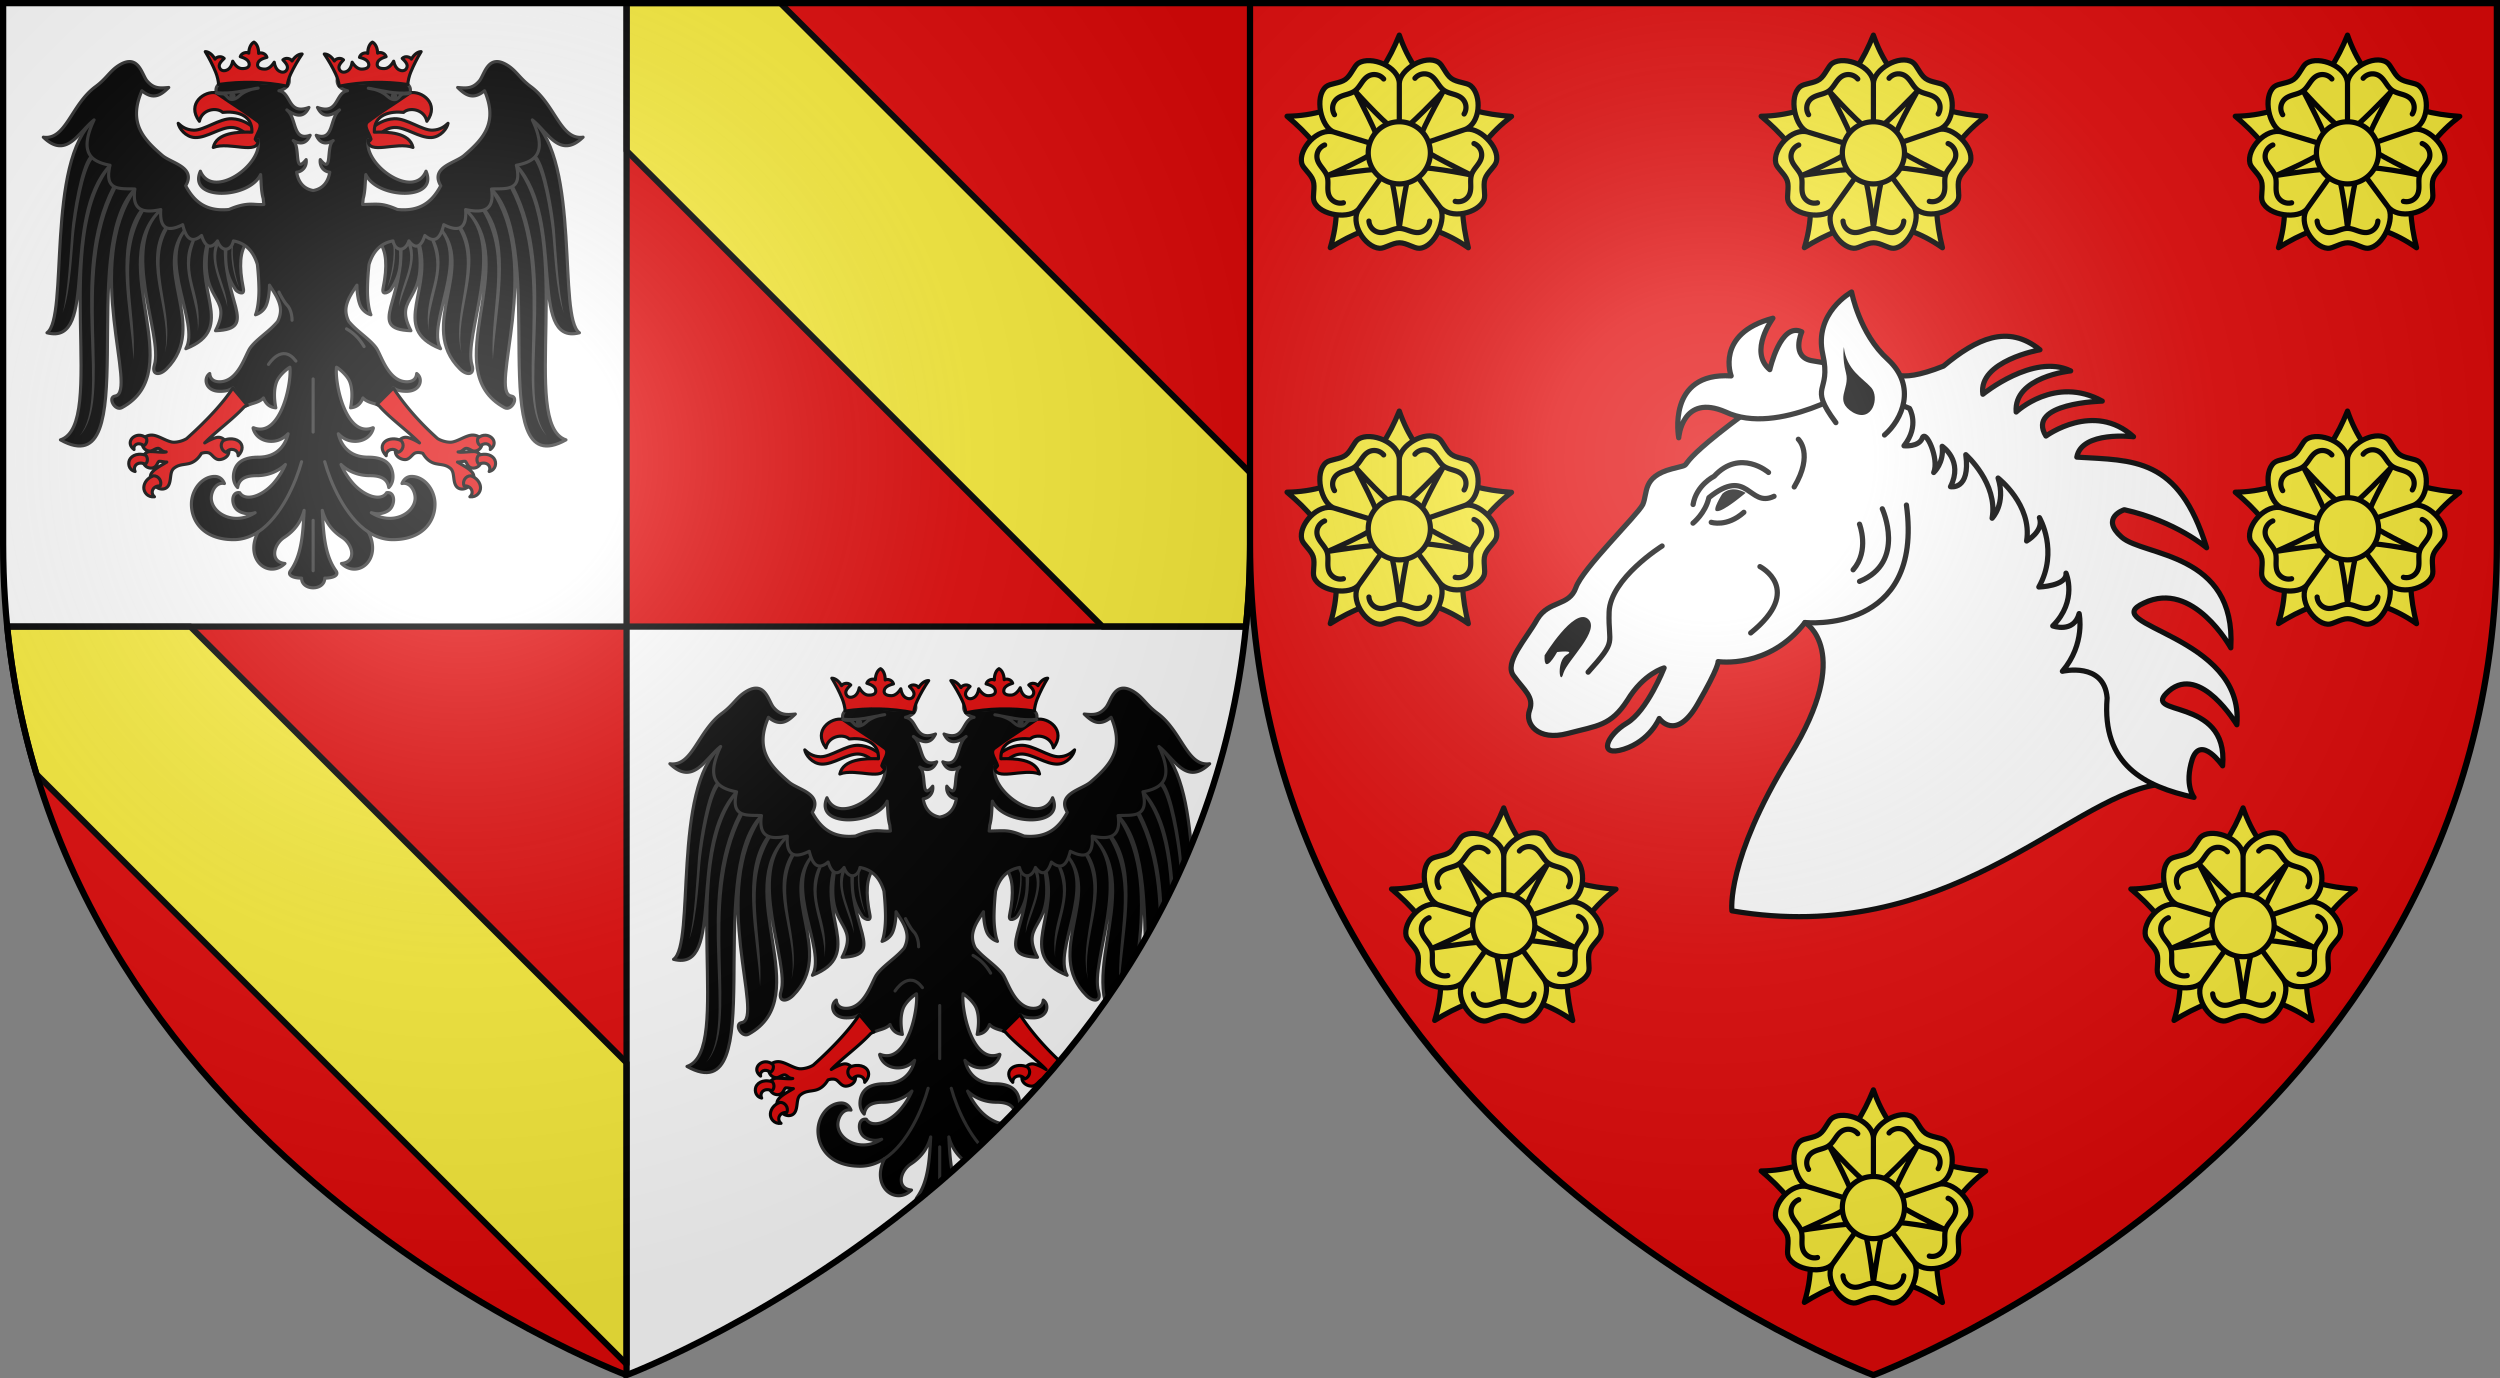
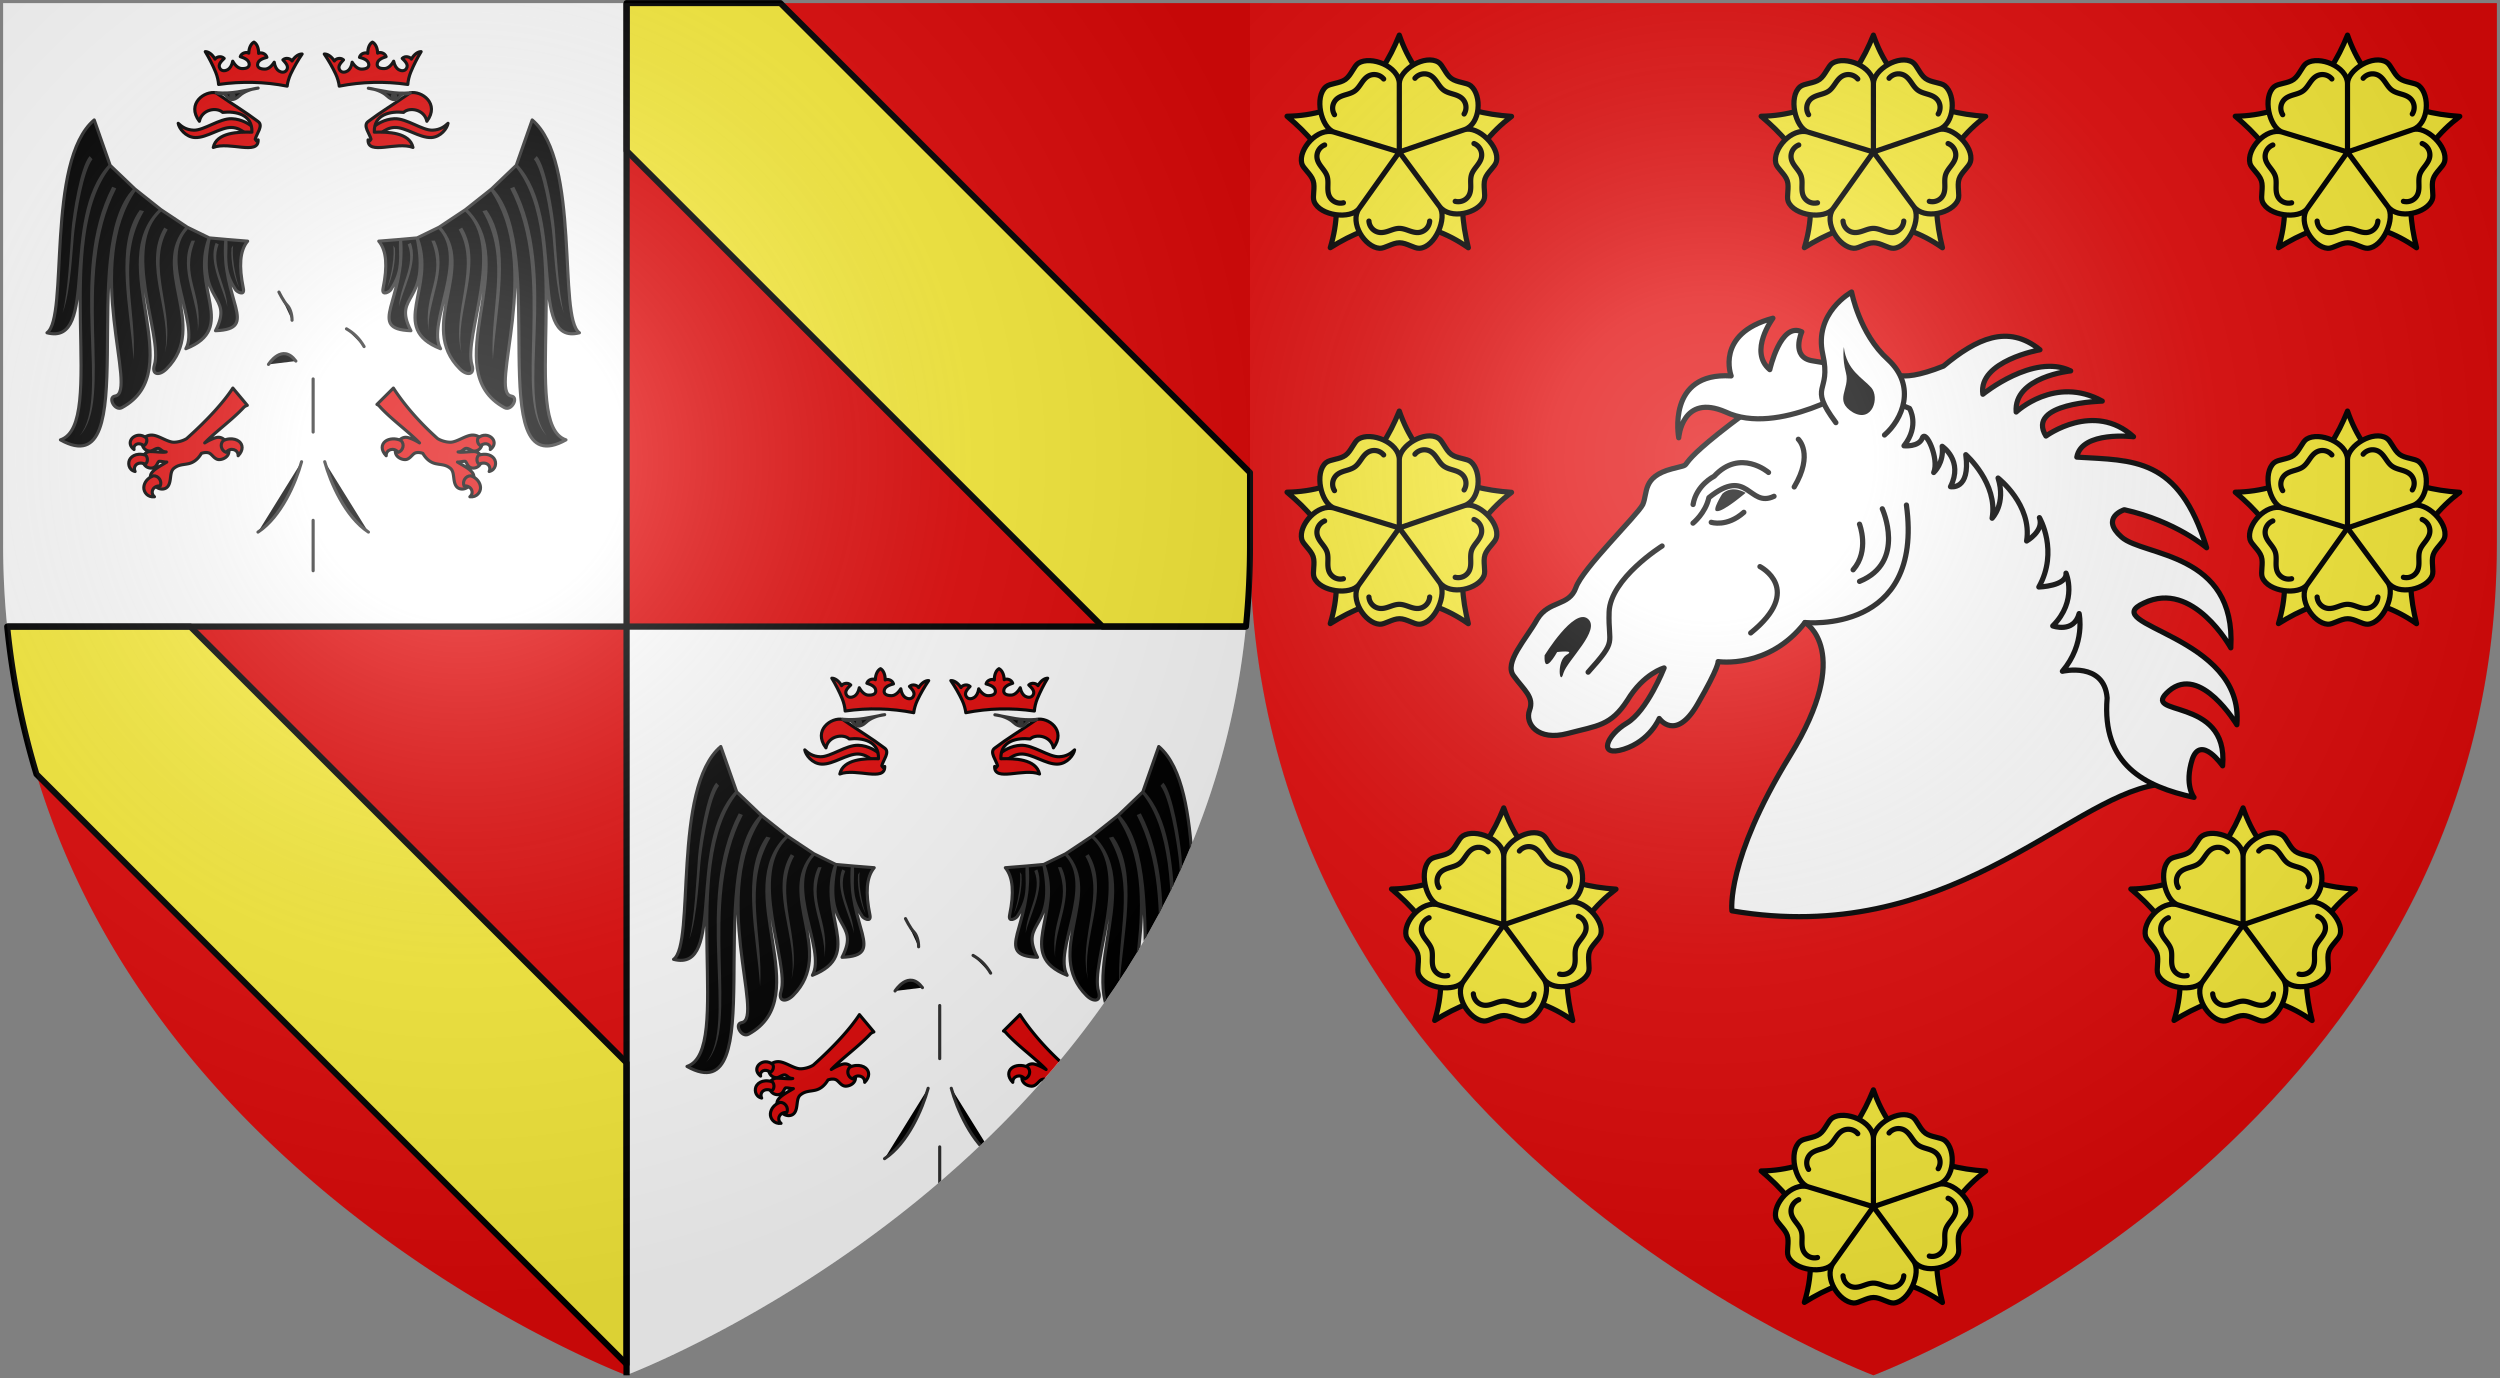
<svg xmlns="http://www.w3.org/2000/svg" xmlns:xlink="http://www.w3.org/1999/xlink" width="1197" height="660">
  <rect width="100%" height="100%" fill="#808080" stroke="none" />
  <radialGradient id="f" cx="221.445" cy="226.331" r="300" gradientTransform="matrix(1.353 0 0 1.349 -77.63 -85.747)" gradientUnits="userSpaceOnUse">
    <stop offset="0" stop-color="#fff" stop-opacity=".314" />
    <stop offset=".19" stop-color="#fff" stop-opacity=".251" />
    <stop offset=".6" stop-color="#6b6b6b" stop-opacity=".125" />
    <stop offset="1" stop-opacity=".125" />
  </radialGradient>
  <clipPath id="b">
    <path d="M0-298.5V0h-296.562a395 395 0 0 1-1.938-39.254V-298.5zM0 0v358.5-.104S270.894 256.401 296.553 0z" />
  </clipPath>
  <path fill="#e20909" fill-rule="evenodd" d="M3.438 300C29.008 556.446 300 658.5 300 658.5V300zM300 1.5V300h296.563a395 395 0 0 0 1.937-39.254V1.5z" />
  <path fill="#fff" d="M300 1.5V300H3.438A395 395 0 0 1 1.5 260.746V1.5zm0 298.5v358.5-.104S570.894 556.401 596.553 300z" />
  <g id="c" stroke="#313131" stroke-linecap="round" stroke-linejoin="round" stroke-width="3.206" transform="matrix(.468 0 0 .467 9.53 1.852)">
    <use xlink:href="#a" width="100%" height="100%" transform="matrix(-1 0 0 1 600.138 0)" />
    <g id="a" stroke="#313131" stroke-linecap="round" stroke-linejoin="round" stroke-width="1.624">
      <path d="m341.782 72.902 8.255 23.548c-25.937 27.787-5.378 94-32.736 86.88 11.287-7.654-.752-89.153 24.48-110.428m68.22 61.972 11.295.917c-4.105 4.888-4.557 13.09-2.226 24.47.883 4.315-3.333 1.738-3.928.854-7.287-10.83-4.656-18.095-5.14-26.241m-8.609-.773 8.61.773c-2.719 31.437 18.166 46.507-5.37 47.398 9.947-19.367-10.413-13.792-3.24-48.171m-11.313-5.522 11.313 5.522c-9.93 26.031 15.222 46.73-12.128 57.51 7.505-13.172-15.338-46.535.815-63.032m-13.73-9.142 13.73 9.142c-19.476 20.905 11.57 51.18-10.814 73.495-3.786 3.775-7.877 3.111-6.295-2.012 4.673-15.132-18.173-61.472 3.38-80.625m-13.414-10.652 13.415 10.652c-29.559 27.687 15.606 83.25-20.229 102.757-3.63 1.977-7.6-5.428-3.518-6.036 12.165-1.81-17.165-67.835 10.332-107.373M350.037 96.45l12.899 12.335c-30.497 30.74 5.15 154.646-38.66 130.108 24.46-8.033-5.396-104.545 25.761-142.443" transform="matrix(1.974 0 0 1.976 -598.65 -25.042)" />
      <path fill="#313131" stroke="none" d="M218.14 247.718c-1.443 10.58 1.518 29.818 6.068 42.94-4.566-8.517-8.845-26.231-7.762-40.372m-13.092-3.716c-8.753 21.578 8.16 41.327 8.818 63.944-2.573-15.424-20.358-45.527-11.878-65.487m-126.02-85.744c-9.35 11.892-16.18 54.714-18.447 72.915-2.085 16.72-3.445 61.93-12.062 84.52 5.334-19.654 7.558-65.287 8.992-84.553 1.235-16.604 8.731-64.83 18.556-76.105m27.266 33.177c-47.022 91.026-.945 216.769-37.584 253.617 32.803-39.046-13.452-165.146 33.397-255.32m32.541 24.975c-28.772 48.945-7.121 100.736-10.71 152.21-3.327-51.866-20.02-116.608 6.386-153.293m28.557 19.93c-21.894 38.852 8.013 84.693-2.779 126.14 7.499-40.396-23.413-90.91-.693-128.122m31.453 13.405c-14.924 37.707 8.403 52.52 2.917 92.452 1.531-30.662-20.746-62.419-6.423-92.487" />
    </g>
-     <path d="M111.809 59.17c-3.115.076-6.872 1.363-11.477 4.424-8.47 5.63-12.255 13.375-22.95 21.252-24.993 18.407-30.438 55.185-53.415 51.84 23.722 23.058 36.061-5.2 51.912-17.706-16.007 34.075-2.776 42.823 16.315 46.498-6.589 27.501 11.304 23.504 25.44 24.362-3.455 22.46 9.047 24.857 26.472 21.056-1.71 24.98 12.513 20.472 22.398 15.512 2.574 10.29 7.285 21.333 19.356 11.085 3.776 12.045 9.602 14.45 16.314 5.542 3.953 11.658 13.866 10.983 16.278 0 10.865 2.075 19.723 8.568 24.487 24.086.865 7.771 1.494 16.758 1.605 25.131.146 10.99-1.43 21.516-3.504 26.528 4.4-1.277 8.958-4.837 10.916-9.598 1.957-4.76 2.902-10.827 3.302-17.192.075-1.196.055-2.368.09-3.578 3.628 5.791 7.281 10.767 9.461 16.756 1.128 3.098 1.904 6.41 1.785 9.686-.128 3.533-1.094 7.096-2.676 10.297-.405.818-1.08 1.494-1.698 2.182-2.59 2.884-5.13 5.31-8.39 8.117-6.515 5.614-14.147 11.535-18.3 17.365-1.304 1.831-2.683 4.87-4.373 8.464-1.692 3.594-3.648 7.719-6.069 11.607-4.843 7.776-11.385 14.574-20.889 14.574-3.216 0-5.691-.878-7.318-2.356s-2.464-3.572-2.68-6.11c-3.567 2.489-4.568 7.061-2.947 10.996 1.622 3.936 5.931 7.244 13.301 7.244 5.972 0 8.893-.773 13.301-3.317l12.318 18.675c1.683-.547 5.987-2.256 8.123-2.879 4.057-1.183 8.316-2.722 10.89-5.673.486 1.22 1.027 2.401 1.695 3.492 2.16 3.525 5.47 6.177 10.936 6.632-2.182-11.445-1.622-20.434.936-26.966 1.962-5.008 8.29-11.46 13.479-14.66.407 3.668.214 8.863-.626 14.922-1.062 7.674-3.077 16.48-6.158 24.435s-7.178 15.07-12.23 19.46-11.063 6.056-18.12 3.23a.4.4 0 0 0-.088 0 .5.5 0 0 0-.09 0 .5.5 0 0 0-.09 0 .4.4 0 0 0-.088.085.5.5 0 0 0-.09 0v.089a.4.4 0 0 0-.088.086v.262c2.223 8.894 10.353 13.438 18.566 13.438 6.83 0 12.43-2.833 16.781-7.33.143-.148.307-.286.448-.437-.983 4.219-2.93 9.298-6.516 13.701-4.673 5.737-12.14 10.3-24.102 10.3-8.423-.001-16.55 1.718-21.334 7.678-2.033 2.534-3.616 6.514-3.928 10.82-.312 4.305.675 9.022 4.285 12.612.575-3.706 2.065-6.738 5.088-8.86 3.022-2.122 7.64-3.315 14.282-3.315 11.492 0 21.94-4.17 29.457-11.431-2.757 6.56-7.198 13.644-12.496 19.634-5.695 6.44-12.934 11.124-19.372 13.002-3.218.938-6.224 1.095-8.747.525-2.522-.571-4.544-1.881-6.069-4.276-2.35-.341-4.041.31-5.177 1.57-1.137 1.257-1.746 3.028-1.875 4.973-.257 3.891 1.271 8.47 4.374 11.085 2.632 2.219 6.404 3.507 10.176 3.926 2.968.33 5.67-.328 8.212-1.048-21.805 14.018-44.81.325-44.81-15.097 0-3.51 1.322-7.797 3.66-10.82 2.338-3.022 5.574-4.795 9.776-3.97-1.633-4.2-5.005-7.286-9.864-7.286-6.612 0-12.648 3.525-16.96 8.812-4.31 5.288-6.961 12.402-6.961 19.635 0 8.922 3.18 17.99 10.174 24.871 6.995 6.88 17.855 11.52 33.029 11.52 9.175 0 17.444-2.987 24.904-7.768-14.415 28.424 11.025 48.386 27.58 32.202-15.69-1.552-11.979-19.45-.622-26.79 11.239-7.266 17.32-16.928 20.263-27.664-1.242 23.664-2.461 45.846-14.014 61.958-3.463 4.829 3.16 7.504 11.424 7.505-.076 13.016 23.41 13.506 23.745 0 8.264 0 14.886-2.676 11.424-7.505-11.553-16.112-12.772-38.294-14.015-61.958 2.944 10.736 9.025 20.398 20.264 27.663 11.356 7.341 15.065 25.239-.624 26.79 16.555 16.185 41.997-3.777 27.581-32.2 7.461 4.78 15.73 7.766 24.905 7.766 15.174 0 26.032-4.638 33.026-11.519 6.994-6.88 10.177-15.95 10.177-24.871 0-7.233-2.652-14.347-6.962-19.635-4.311-5.287-10.347-8.812-16.96-8.812-4.859 0-8.232 3.086-9.865 7.287 4.202-.826 7.438.947 9.776 3.97 2.338 3.022 3.66 7.31 3.66 10.82 0 15.421-23.005 29.114-44.81 15.096 2.541.72 5.244 1.377 8.211 1.048 3.772-.419 7.545-1.707 10.177-3.926 3.102-2.615 4.631-7.194 4.374-11.085-.13-1.945-.739-3.716-1.875-4.974s-2.826-1.91-5.178-1.569c-1.524 2.395-3.547 3.705-6.068 4.276-2.523.57-5.529.413-8.748-.525-6.437-1.878-13.676-6.563-19.371-13.002-5.298-5.99-9.74-13.074-12.496-19.634 7.516 7.26 17.965 11.43 29.456 11.43 6.643 0 11.26 1.194 14.283 3.316s4.512 5.154 5.087 8.86c3.61-3.59 4.597-8.307 4.286-12.612-.312-4.306-1.895-8.286-3.928-10.82-4.783-5.96-12.911-7.679-21.335-7.679-11.961 0-19.429-4.562-24.1-10.299-3.587-4.403-5.534-9.482-6.517-13.7.14.15.305.288.447.436 4.353 4.497 9.95 7.33 16.781 7.33 8.214 0 16.343-4.544 18.567-13.438v-.262a.4.4 0 0 0-.088-.086v-.089a.5.5 0 0 0-.09 0 .4.4 0 0 0-.088-.086.5.5 0 0 0-.09 0 .5.5 0 0 0-.09 0 .4.4 0 0 0-.088 0c-7.057 2.827-13.068 1.16-18.12-3.229s-9.148-11.506-12.23-19.46-5.097-16.761-6.159-24.435c-.84-6.06-1.033-11.254-.626-14.922 5.19 3.2 11.518 9.652 13.48 14.66 2.557 6.532 3.118 15.521.936 26.966 5.465-.455 8.775-3.107 10.935-6.632.668-1.09 1.21-2.272 1.695-3.492 2.575 2.95 6.834 4.49 10.89 5.673 2.136.623 6.44 2.332 8.124 2.879l12.138-18.675c4.407 2.544 7.509 3.317 13.48 3.317 7.37 0 11.68-3.308 13.301-7.244s.62-8.507-2.946-10.996c-.217 2.538-1.053 4.632-2.68 6.11s-4.102 2.356-7.319 2.356c-9.503 0-16.046-6.798-20.889-14.574-2.42-3.888-4.377-8.013-6.068-11.607-1.69-3.595-3.07-6.633-4.374-8.464-4.152-5.83-11.784-11.75-18.3-17.365-3.259-2.807-5.8-5.233-8.39-8.117-.617-.688-1.292-1.364-1.697-2.182-1.583-3.2-2.548-6.764-2.677-10.297-.119-3.276.658-6.588 1.785-9.686 2.18-5.99 5.833-10.965 9.461-16.756.036 1.21.015 2.382.09 3.578.4 6.365 1.345 12.432 3.303 17.192s6.516 8.321 10.915 9.598c-2.074-5.012-3.65-15.539-3.503-26.528.11-8.373.74-17.36 1.605-25.131 4.764-15.518 13.622-22.011 24.486-24.086 2.413 10.983 12.326 11.658 16.279 0 6.711 8.907 12.537 6.503 16.313-5.542 12.071 10.248 16.782-.796 19.357-11.085 9.885 4.96 24.108 9.468 22.398-15.512 17.424 3.8 29.927 1.404 26.47-21.056 14.137-.858 32.03 3.14 25.441-24.362 19.091-3.675 32.322-12.423 16.316-46.498 15.85 12.505 28.19 40.764 51.911 17.706-22.977 3.345-28.422-33.433-53.415-51.84-10.695-7.877-14.479-15.622-22.95-21.252-21.051-13.994-24.358 9.099-29.767 15.393-6.75 7.856-12.507 7.679-22.179 6.738 7.534 7.444 15.439 13.47 27.494 3.35 13.785 32.217-.378 48.768-21.044 66.433-9.2 7.864-34.944 11.918-23.755 31.022-8.675 15.986-20.523 26.63-44.274 24.288-6.12-2.588-12.565-5.168-20.154-5.394-5.246-.155-10.08.25-15.534.25l.626-6.01c2.244-7.872 1.995-17.46 2.679-24.608 12.011 25.13 74.925 27.11 61.59-3.492-12.352 29.79-64.141-6.198-59.092-32.113l3.66 2.094c.137-8.346-3.461-16.176 5.535-25.743 10.067-5.754 22.118-10.303 32.135-16.145.101-6.138 4.733-12.51-1.251-17.365-28.594-13.664-57.718 12.935-68.286-12.48-4.714 5.744-6.916 15.872 6.963 19.286-12.981 1.99-8.691 25.202-30.706 17.104 4.643 9.864 11.774 10.222 22.584 2.532-10.603 8.527-5.346 32.496-23.833 26.005 4.035 9.308 10.744 9.3 17.316 5.41-7.62 5.914-.248 35.965-13.21 19.548-.982 6.293 3.127 12.26 9.726 12.915-1.51 9.11-6.423 16.956-16.959 18.761-10.535-1.805-15.449-9.65-16.959-18.76 6.6-.657 10.71-6.623 9.73-12.916-12.963 16.417-5.593-13.634-13.214-19.549 6.572 3.891 13.283 3.899 17.319-5.409-18.487 6.49-13.23-17.478-23.833-26.005 10.81 7.69 17.94 7.332 22.584-2.532-22.015 8.098-17.725-15.113-30.706-17.104 13.878-3.414 11.674-13.542 6.96-19.286-10.568 25.415-39.691-1.184-68.285 12.48-5.984 4.855-1.353 11.227-1.252 17.365 10.017 5.842 22.069 10.39 32.135 16.145 8.997 9.567 5.398 17.397 5.535 25.743l3.66-2.094c5.05 25.915-46.74 61.903-59.092 32.113-13.335 30.602 49.58 28.623 61.59 3.492.684 7.149.435 16.736 2.68 24.609l.625 6.008c-5.095.514-10.826-.562-15.534-.249-7.575.505-14.033 2.806-20.153 5.394-23.752 2.341-35.6-8.302-44.275-24.288 11.19-19.104-14.555-23.158-23.755-31.022-20.666-17.665-34.828-34.216-21.043-66.434 12.055 10.12 19.96 4.095 27.493-3.349-9.672.94-15.428 1.118-22.179-6.738-4.225-4.917-7.167-20.088-18.29-19.817" />
    <path fill="#e20909" stroke="#000" d="M382.1 393.917c9.435 14.54 23.935 32.686 45.22 51.773 3.716 2.346 9.146 3.796 13.21 3.752 3.25-.035 7.192-1.842 11.158-3.665 3.966-1.824 7.955-3.665 11.515-3.665 2.383 0 4.676.668 6.427 1.832l3.124 7.592c-.734 4.285-4.016 6.982-7.944 6.982-1.46 0-2.777-.789-4.106-1.484-1.33-.695-2.665-1.309-4.107-1.309-.882 0-1.779.564-2.767 1.31-.988.744-1.981 1.66-3.302 2.006-.667.175-1.437.29-2.232.35.293.06.61.129.893.174 3.227.514 9.656-.524 15.442-.524 2.584 0 4.7 1.286 6.07 3.055l.714 8.9c-.318.675-.673 1.33-1.16 1.92a8.34 8.34 0 0 1-6.516 3.055c-1.65 0-2.887-.516-3.839-1.222s-1.621-1.635-2.142-2.53c-.52-.896-.928-1.749-1.34-2.357-.41-.608-.747-.872-1.249-.872-1.628 0-2.944.279-4.374.523-.97.166-1.96.27-3.124.262 1.084.634 2.14 1.295 3.214 1.92 3.148 1.832 6.187 3.639 8.569 5.498 2.382 1.858 4.15 3.815 4.73 5.934.21.761.227 1.504.18 2.269l-5.624 9.599c-1.442 1.37-3.681 2.352-5.98 2.443s-4.669-.69-6.25-2.792c-1.96-2.609-2.32-6.358-2.766-9.861s-1.037-6.71-3.303-8.552c-2.424-1.972-4.653-2.855-7.052-3.404s-4.972-.747-7.944-1.396c-5.088-1.11-9.615-4.438-13.211-10.56-2.476-.912-6.14-1.436-8.57 0-1.267.75-2.537 2.272-4.016 3.666s-3.27 2.705-5.535 2.705c-2.249 0-4.74-.824-6.695-2.269-1.954-1.444-3.302-3.56-3.302-6.196 0-.409.062-.812.089-1.221l4.285-10.385c1.693-1.683 3.852-2.792 6.337-2.792 2.175 0 5.298 1.213 8.48 2.705 2.057.964 3.75 2.007 5.535 3.054-10.85-11.264-28.315-23.824-39.99-36.477-.59-.638-1.887-2.429-3.57-2.975zm-164.244 0c-9.434 14.54-25.952 32.686-47.236 51.773-3.717 2.346-9.146 3.796-13.21 3.752-3.251-.035-7.192-1.842-11.158-3.665-3.967-1.824-7.955-3.665-11.515-3.665-2.383 0-4.677.668-6.427 1.832l-3.125 7.592c.734 4.285 4.017 6.982 7.945 6.982 1.46 0 2.777-.789 4.106-1.484s2.665-1.309 4.106-1.309c.882 0 1.779.564 2.767 1.31.988.744 1.982 1.66 3.303 2.006.667.175 1.436.29 2.232.35-.293.06-.61.129-.893.174-3.227.514-9.656-.524-15.443-.524-2.584 0-4.7 1.286-6.07 3.055l-.714 8.9c.319.675.674 1.33 1.16 1.92a8.34 8.34 0 0 0 6.517 3.055c1.649 0 2.886-.516 3.838-1.222s1.622-1.635 2.143-2.53c.52-.896.928-1.749 1.339-2.357s.747-.872 1.25-.872c1.627 0 2.944.279 4.373.523.97.166 1.961.27 3.124.262-1.083.634-2.14 1.295-3.213 1.92-3.148 1.832-6.187 3.639-8.57 5.498-2.381 1.858-4.15 3.815-4.73 5.934-.21.761-.226 1.504-.179 2.269l5.624 9.599c1.441 1.37 3.68 2.352 5.98 2.443s4.668-.69 6.249-2.792c1.96-2.609 2.321-6.358 2.767-9.861s1.037-6.71 3.303-8.552c2.423-1.972 4.653-2.855 7.051-3.404s4.973-.747 7.945-1.396c5.087-1.11 9.614-4.438 13.21-10.56 2.476-.912 6.14-1.436 8.57 0 1.268.75 2.538 2.272 4.017 3.666s3.27 2.705 5.534 2.705c2.25 0 4.74-.824 6.695-2.269 1.955-1.444 3.303-3.56 3.303-6.196 0-.409-.062-.812-.09-1.221l-4.284-10.385c-1.694-1.683-3.853-2.792-6.338-2.792-2.174 0-5.298 1.213-8.48 2.705-2.057.964-3.75 2.007-5.534 3.054 10.85-11.264 28.315-23.824 39.99-36.477.589-.638 1.887-1.488 3.57-2.035z" />
    <path fill="#e20909" stroke="#000" d="M121.683 442.264c-7.33.292-12.937 8.454-4.91 14.661-1.15-4.824 4.28-8.231 10.087-4.014 2.372-.974 4.009-5.43 2.321-7.941-2.38-2.016-5.055-2.803-7.498-2.706m354.643 0c-2.443-.097-5.117.69-7.498 2.706-1.687 2.511-.05 6.967 2.32 7.94 5.809-4.216 11.239-.809 10.088 4.015 8.027-6.207 2.42-14.369-4.91-14.66m-261.81 3.753c-2.212.157-4.43.726-6.426 1.745-3.827 3.549-2.242 10.24 2.856 12.043 4.506-5.66 12.63-2.873 12.319 3.49 5.776-5.968 4.716-11.614.982-14.66-2.458-2.004-6.043-2.88-9.73-2.618m166.745 0c-2.9.163-5.622 1.015-7.588 2.618-3.735 3.046-4.704 8.692 1.071 14.66-.31-6.363 7.813-9.15 12.319-3.49 5.098-1.804 6.683-8.494 2.856-12.043-2.66-1.359-5.759-1.908-8.658-1.745m-258.15 15.708c-.578-.013-1.149.045-1.696.087-3.645.28-6.582 1.845-8.48 4.363-2.885 3.828-2.154 11.606 4.91 13.265-2.567-5.41 2.546-11.08 10.444-7.505 2.548-1.718 2.974-6.695.357-9.25-1.942-.59-3.8-.923-5.535-.96m351.162.087c-1.56.092-3.184.348-4.91.873-2.617 2.555-2.19 7.532.358 9.25 7.898-3.576 12.921 2.095 10.354 7.505 7.064-1.659 7.884-9.437 4.999-13.265-2.278-3.022-6.121-4.638-10.801-4.363M136.59 483.89c-5.678 1.908-9.496 6.699-9.819 11.694-.307 4.745 3.736 10.64 10.89 9.774-4.939-4.156-1.41-11.778 5.892-11.083 2.167-4.859-1.696-10.66-6.963-10.385m324.83 0c-5.268-.275-9.13 5.526-6.963 10.385 7.302-.695 10.83 6.927 5.89 11.083 7.155.867 11.198-5.029 10.891-9.774-.323-4.995-4.14-9.786-9.819-11.694M437.998 122.453c-3.674 3.426-8.043 6.725-15.784 7.051-10.446.44-26.653-12.275-39.081-11.752-10.32.435-18.206 5.573-23.35 10.043l2.193 12.502c3.096-3.869 10.669-13.145 21.153-13.587 11.518-.485 25.588 10.84 37.664 10.332 9.69-.408 16.5-9.613 17.205-14.59m-276.04 0c3.674 3.427 8.043 6.726 15.784 7.052 10.446.44 26.653-12.275 39.081-11.752 10.32.435 18.206 5.573 23.35 10.043l-2.193 12.502c-3.096-3.869-10.669-13.146-21.153-13.587-11.518-.485-25.588 10.84-37.664 10.332-9.69-.408-16.5-9.614-17.205-14.59" />
    <path d="M399.3 91.204c11.522-2.41 30.677 11.07 17.032 29.17-2.46-12.303-17.74-14.796-23.801-9.11-13.19-1.467-30.69 1.88-29.93 20.303 13.843-.44 36.158.226 39.533 15.637-16.675-6.39-46.525 8.475-45.92-7.754 1.298 2.948 2.314.077 2.981-.734-1.407-5.769-8.498-13.842-3.03-17.971 14.876-11.234 22.975-15.492 43.135-29.541m-198.644 0c-11.522-2.408-30.677 11.07-17.032 29.17 2.46-12.302 17.74-14.795 23.802-9.11 13.19-1.466 30.689 1.881 29.93 20.304-13.844-.44-36.158.226-39.534 15.637 16.675-6.391 46.525 8.475 45.92-7.754-1.298 2.948-2.313.077-2.981-.734 1.407-5.77 8.499-13.842 3.03-17.972-14.876-11.233-22.975-15.491-43.135-29.54" style="fill:#e20909;fill-rule:evenodd;stroke:#000;stroke-width:3.206;stroke-linecap:round;stroke-linejoin:round" />
    <path fill-rule="evenodd" d="M399.3 91.204c-16.615 1.471-27.038-2.023-42.842-4.713 6.91.684 14.763 3.714 19.011 7.822 2.59 2.505 6.849 4.955 9.883 3.434 2.253-1.13 3.855-4.144 5.863-5.051 2.007-.908 4.421.29 8.085-1.492m-198.432-.125c16.615 1.471 27.038-2.023 42.842-4.713-6.909.684-14.762 3.714-19.01 7.822-2.591 2.505-6.85 4.955-9.884 3.434-2.252-1.13-3.854-4.144-5.862-5.051-2.008-.908-4.422.29-8.086-1.492" />
    <path fill="#313131" d="M381.081 94.593a1.66 1.793 0 0 0 1.66 1.793 1.66 1.793 0 0 0 1.66-1.793 1.66 1.793 0 0 0-1.66-1.793 1.66 1.793 0 0 0-1.66 1.793m-161.994-.125a1.66 1.793 0 0 1-1.66 1.793 1.66 1.793 0 0 1-1.66-1.793 1.66 1.793 0 0 1 1.66-1.793 1.66 1.793 0 0 1 1.66 1.793" />
    <path d="M356.571 541.571c-23.716-15.615-38.922-50.787-44.73-72.161m-46.835-173.948s4.788 9.903 8.714 13.83c2.262 2.261 4.748 8.155 4.706 15.073m-24.11 45.294s13.955-22.425 28.025-3.437m51.782-33.049c7.074 4.155 12.702 9.178 18.002 18.204M300 384.552v54.454m0 142.178V529.51m-56.435 12.061c23.716-15.615 38.796-50.787 44.604-72.161" />
    <path d="M203.275 82.62c23.482-3.372 46.865-2.846 70.146 1.732.38-3.639 1.774-8.529 3.652-12.509 3.275-6.945 7.446-14.224 11.668-20.422-3.095-.205-7.232 2.198-10.353 7.164-1.14-2.282-6.058-4.1-9.322-1.177 2.617 2.96 6.514 6.612 3.733 10.599-1.992 2.855-5.571 2.266-7.947.746-2.132-1.364-4.059-4.438-4.653-8.938-3.08 4.888-6.51 7.09-9.553 7.09-5.082.002-7.553-1.738-7.484-4.495.12-4.841 5.72-6.521 9.544-7.604-1.136-4.204-6.266-5.315-8.477-4.009.107-5.844-2.048-10.08-4.76-11.568-2.785 1.352-5.152 5.476-5.34 11.319-2.144-1.414-7.323-.558-8.67 3.585 3.764 1.27 9.272 3.225 9.147 8.065-.07 2.758-2.626 4.374-7.701 4.121-3.04-.15-6.355-2.52-9.183-7.553-.821 4.465-2.9 7.44-5.1 8.697-2.45 1.401-6.054 1.813-7.899-1.137-2.575-4.12 1.5-7.575 4.264-10.402-3.111-3.079-8.115-1.507-9.37.716-2.865-5.114-6.875-7.718-9.977-7.666 3.903 6.398 7.7 13.875 10.62 20.972 1.675 4.068 2.82 9.02 3.015 12.674m193.582 0c-23.482-3.372-46.865-2.846-70.145 1.732-.38-3.639-1.775-8.529-3.652-12.509-3.276-6.945-7.447-14.224-11.669-20.422 3.096-.205 7.232 2.198 10.353 7.164 1.14-2.282 6.059-4.1 9.322-1.177-2.617 2.96-6.513 6.612-3.732 10.599 1.991 2.855 5.57 2.266 7.947.746 2.132-1.364 4.058-4.438 4.653-8.938 3.079 4.888 6.51 7.09 9.553 7.09 5.082.002 7.552-1.738 7.484-4.495-.12-4.841-5.72-6.521-9.544-7.604 1.136-4.204 6.265-5.315 8.477-4.009-.107-5.844 2.047-10.08 4.76-11.568 2.785 1.352 5.151 5.476 5.34 11.319 2.143-1.414 7.322-.558 8.67 3.585-3.765 1.27-9.273 3.225-9.148 8.065.07 2.758 2.627 4.374 7.702 4.121 3.039-.15 6.355-2.52 9.182-7.553.822 4.465 2.901 7.44 5.1 8.697 2.45 1.401 6.054 1.813 7.899-1.137 2.576-4.12-1.5-7.575-4.264-10.402 3.111-3.079 8.116-1.507 9.37.716 2.866-5.114 6.876-7.718 9.977-7.666-3.903 6.398-7.7 13.875-10.62 20.972-1.674 4.068-2.819 9.02-3.015 12.674" style="fill:#e20909;fill-rule:evenodd;stroke:#000;stroke-width:3.206;stroke-linecap:round;stroke-linejoin:round" />
  </g>
  <use xlink:href="#c" width="100%" height="100%" stroke="#000" stroke-width="3" clip-path="url(#b)" transform="translate(300 300)" />
  <path fill="#e20909" d="M598.5 1.5h597v258.543C1195.5 546.291 897 658.5 897 658.5S598.5 546.291 598.5 260.043z" />
  <path fill="#fcef3c" stroke="#000" stroke-linecap="round" stroke-linejoin="round" stroke-width="2.9" d="M300 1.5v70.666L527.9 300h68.663a395 395 0 0 0 1.937-39.254v-34.459L373.646 1.5zM3.438 300c2.494 25.015 7.332 48.554 14.017 70.68L300 653.168V508.873L91.086 300z" />
  <path fill="none" stroke="#000" stroke-width="3" d="M300 1.5v657M3.438 300h593.125" />
  <g id="e" stroke="#000" stroke-linecap="round" stroke-linejoin="round" stroke-width="4.63">
    <path fill="#fcef3c" d="M116.433 517.777c19.73-12.281 39.46-20.795 61.216-20.78 21.757.014 42.575 7.787 61.216 20.86-5.578-22.568-7.613-43.821-.876-64.517 6.737-20.697 20.997-38.25 39.185-51.948-23.178-1.666-44.64-6.286-62.233-19.092s-29.891-31.427-37.292-52.965c-8.746 21.538-19.681 39.935-37.292 52.717-17.61 12.781-39.47 18.827-62.233 19.212 17.773 14.978 32.476 30.969 39.185 51.674s5.791 43.063-.876 64.84" transform="matrix(.54 0 0 .54 574.058 -161.019)" />
    <path fill="#fcef3c" d="M213.339 481.23c9.241 12.203 34.548 6.126 39.42-5.972 1.698-4.284-1.115-12.394.825-18.368 1.94-5.975 8.926-10.781 10.125-15.346 3.423-13.442-16.497-32.09-28.313-28.382l-57.747 19.804zm22.057-68.068c14.458-5.022 15.62-30.54 5.624-38.915-3.548-2.939-12.127-2.768-17.207-6.46s-7.491-11.824-11.46-14.375c-11.721-7.411-34.578 6.482-34.704 18.87v60.684zm-57.747-40.88c-.306-15.308-25.233-25.002-36.283-18.08-3.891 2.468-6.38 10.683-11.46 14.376s-13.555 3.473-17.207 6.46c-10.667 8.863-4.535 36.361 7.203 40.31l57.747 17.618zm-57.747 43.065c-14.647-4.44-31.916 15.088-28.75 27.741 1.144 4.465 8.184 9.371 10.125 15.345 1.94 5.975-.887 13.97.825 18.368 5.129 12.888 32.477 16.254 39.857 6.306l35.69-50.14zm22.057 67.76c-8.746 12.564 5.17 34.327 18.177 35.224 4.597.292 11.437-4.89 17.717-4.89s13.007 5.16 17.716 4.89c13.837-.897 24.946-27.006 17.77-37.102l-35.69-48.263z" transform="matrix(.54 0 0 .54 574.058 -161.019)" />
    <path fill="none" d="M227.223 476.71c2.487.619 5.172.336 7.476-.802a10.8 10.8 0 0 0 5.15-5.403c1.157-2.69 1.205-5.742 1.126-8.693-.058-2.944-.187-5.958.713-8.732.901-2.774 2.79-5.18 4.554-7.485 1.776-2.347 3.551-4.837 4.196-7.694.549-2.487.181-5.13-.992-7.4-1.201-2.254-3.158-4.07-5.577-5.044m-8.76-26.217a11 11 0 0 0 1.548-7.36 10.8 10.8 0 0 0-3.545-6.57c-2.2-1.933-5.086-2.92-7.916-3.757-2.816-.855-5.722-1.664-8.08-3.378-2.36-1.714-4.062-4.255-5.709-6.645-1.683-2.415-3.5-4.874-6.018-6.37-2.195-1.291-4.821-1.758-7.34-1.343-2.515.447-4.846 1.748-6.52 3.748m-27.76.633a11 11 0 0 0-6.52-3.748 10.78 10.78 0 0 0-7.34 1.343c-2.517 1.496-4.348 3.936-6.018 6.37-1.683 2.416-3.35 4.93-5.708 6.645s-5.3 2.55-8.081 3.378c-2.817.854-5.716 1.825-7.916 3.757-1.905 1.69-3.161 4.044-3.545 6.57-.352 2.53.164 5.15 1.548 7.36m-8.76 26.872a11 11 0 0 0-5.577 5.044 10.8 10.8 0 0 0-.992 7.4c.645 2.857 2.4 5.354 4.197 7.694 1.776 2.348 3.652 4.71 4.553 7.485.9 2.773.785 5.83.714 8.732-.058 2.944-.032 6.002 1.125 8.692 1.018 2.335 2.869 4.258 5.15 5.403 2.297 1.117 4.947 1.436 7.477.802m22.64 16.238a11 11 0 0 0 3.072 6.866 10.8 10.8 0 0 0 6.727 3.23c2.916.27 5.831-.628 8.612-1.615 2.781-.965 5.607-2.02 8.522-2.02s5.786 1.055 8.522 2.02c2.781.965 5.696 1.885 8.612 1.615 2.534-.246 4.934-1.413 6.728-3.23 1.771-1.84 2.893-4.263 3.072-6.866" transform="matrix(.54 0 0 .54 574.058 -161.019)" />
-     <path fill="none" d="M241.091 453.27s-43.562-21.076-46.615-26.063c-1.988-5.708 22.27-48.286 22.27-48.286s-33.455 35.216-39.097 36.605c-5.993.144-39.097-36.447-39.097-36.447s22.98 43.396 22.27 49.443c-1.992 6-46.615 25.267-46.615 25.267s47.51-7.7 52.99-5.149c5.038 3.767 10.452 51.429 10.452 51.429s6.527-47.318 10.453-52.319c4.935-4.202 52.99 5.52 52.99 5.52" transform="matrix(.54 0 0 .54 574.058 -161.019)" />
-     <path fill="#fcef3c" d="M205.2-433.705a27.55 27.55 0 0 1-27.55 27.55 27.55 27.55 0 0 1-27.55-27.55 27.55 27.55 0 0 1 27.55-27.55 27.55 27.55 0 0 1 27.55 27.55" transform="matrix(.54 0 0 -.54 574.058 -161.019)" />
  </g>
  <use xlink:href="#e" width="100%" height="100%" stroke-width=".989" transform="translate(227)" />
  <use xlink:href="#e" width="100%" height="100%" stroke-width=".989" transform="translate(454)" />
  <use xlink:href="#e" width="100%" height="100%" stroke-width=".989" transform="translate(0 180)" />
  <use xlink:href="#e" width="100%" height="100%" stroke-width=".989" transform="translate(454 180)" />
  <use xlink:href="#e" width="100%" height="100%" stroke-width=".989" transform="translate(50 370)" />
  <use xlink:href="#e" width="100%" height="100%" stroke-width=".989" transform="translate(404 370)" />
  <use xlink:href="#e" width="100%" height="100%" stroke-width=".989" transform="translate(227 505)" />
  <g stroke-width="2.428">
    <g stroke="#000" stroke-linecap="round" stroke-linejoin="round">
      <path fill="#fff" d="M858.462 188.572c-7.109 1.89-14.415 5.687-21.706 11.336-39.141 28.963-19.898 21.994-33.751 25.674-13.854 3.68-11.143 11.005-13.56 16.597-2.575 5.016-28.004 29.716-31.08 38.578-3.144 8.88-12.494 5.794-17.93 14.664-5.28 9.447-15.76 20.275-10.973 26.43 4.882 6.746 9.652 9.81 7.337 15.995-2.257 6.168 3.836 14.45 17.753 10.753 13.86-3.682 19.98-3.452 27.751-15.417 7.602-12.539 17.066-15.054 17.066-15.054s-7.902 20.045-17.345 25.647c-9.402 5.592-13.683 16.011-1.415 12.133 12.245-3.872 16.492-14.282 16.492-14.282s7.6 10.976 17.77-6.577 9.598-19.876 9.598-19.876 23.539 3.647 40.39-18.156c0 0 23.016 13.068-6.957 61.87-29.978 48.805-27.014 72.15-27.014 72.15 99.774 17.105 155.85-51.92 196.956-58.513 0 0-24.047-10.938-22.004-35.613 2.043-24.676-1.186-116.017-90.864-139.22 0 0-25.772-17.904-56.514-9.119" transform="matrix(1.03 0 0 1.03 -26.574 -7.865)" />
      <path fill="#fff" d="M827.961 199.15c-20.299-8.838-21.8 11.98-21.8 11.98s-5.791-30.638 24.371-28.75c0 0-7.553-19.651 19.415-26.816 0 0-11.507 15.433-1.451 23.9 0 0 5.01-22.37 14.878-17.567 0 0-5.418 11.96 5.126 13.49 10.699 2.107 36.177 4.001 36.177 4.001s1.302 7.699 24.557-1.573c15.35-12.741 29.886-19.697 44.847-7.584 0 0-28.852 5.19-26.537 20.664 0 0 23.572-19.257 40.827-10.847 0 0-26.598 2.735-25.343 19.109 0 0 18.067-17.176 40.014-5.062 0 0-35.7.822-26.168 16.234 0 0 22.223-16.423 40.703.325 0 0-24.188-2.856-26.355 9.477 26.345 1.664 47.304-.192 60.333 42.137 0 0-14.21-12.313-38.262-17.68 0 0-11.511 3.677-1.262 12.71 10.192 9.05 53.32 6.874 50.76 51.488 0 0-17.484-31.863-40.337-20.842-22.95 10.429 46.886 14.77 43.153 56.602 0 0-16.852-28.318-31.508-15.762-14.599 12.542 27.826 1.89 24.89 34.846 0 0-10.129-14.635-14.103-3.06-3.821 12.154.812 17.73.812 17.73-23.032-5.02-42.922-15.205-40.392-46.198-1.294-16.982-20.793-12.42-20.793-12.42 10.885-12.793 7.78-26.819 7.78-26.819-2.472 9.32-12.264 5.734-12.264 5.734 11.77-11.79 6.16-24.532 6.16-24.532.553 6.04-12.63 6.45-12.63 6.45 9.349-16.717.28-32.252.28-32.252 2.265 6.205-5.957 10.864-5.957 10.864 2.71-16.808-13.272-29.27-13.272-29.27 3.8 11.986-2.769 18.681-2.769 18.681 2.863-16.23-12.232-29.546-12.232-29.546 2.217 16.737-7.115 14.885-7.115 14.885 6.17-12.159-3.87-18.773-3.87-18.773.955 7.79-3.937 12.184-3.937 12.184 2.72-6.291-3.811-20.645-5.336-15.908-1.678 4.158-8.47 3.488-8.47 3.488 7.455-9.407 2.555-17.387 2.555-17.387l-24.354-10.237s-36.806 23.392-61.12 11.907" transform="matrix(1.03 0 0 1.03 -26.574 -7.865)" />
      <path fill="#fff" d="M879.213 204.098c-13.397-18.098-1.874-13.115-6.091-31.796-4.313-19.274 13.4-28.93 13.4-28.93s3.62 19.458 16.927 31.392c13.46 12.513 6.615 27.945-1.628 35.085" transform="matrix(1.03 0 0 1.03 -26.574 -7.865)" />
      <path fill="none" d="M864.859 297.017s55.373 5.709 47.151-54.604" transform="matrix(1.03 0 0 1.03 -26.574 -7.865)" />
    </g>
    <path d="M824.667 236.39s-5.397 8.443-2.611 8.34c2.944.492 13.755-8.752 13.755-8.752s-6.304-4.06-11.144.412" />
    <path fill="none" stroke="#000" stroke-linecap="round" stroke-linejoin="round" d="M821.278 250.43s7.27 2.4 15.161-4.647m-23.642 5.043s5.793-4.633 7.39-11.864c18.323-14.768 18.498 4.986 30.277-.618m50.325 5.812s11.294 24.845-10.576 33.75m-.015-26.604s4.82 12.332-2.963 21.207m-39.323-45.244s-13.159-11.355-25.29 1.769c0 0-8.29 4.058-9.786 13.119m48.93-30.326s7.254 6.736-1.916 22.167m-15.931 37.028s20.759 10.573-4.3 30.844m-41.177-40.42s-24.104 15.067-24.639 30.679c-.541 15.614 4.103 12.523-9.757 27.962" transform="matrix(1.03 0 0 1.03 -26.574 -7.865)" />
    <path d="M882.84 166.14s-.876 5.33 1.02 12.473c2.053 7.737-6.135 13.098 3.351 18.86 9.328 5.168 12.847-7.235 8.75-11.881-4.099-4.646-11.882-8.312-13.12-19.451M739.547 313.8s13.99-22.832 20.627-17.587c6.62 5.25-9.612 19.757-11.58 26.014-1.808 6.852-3.482-5.446 1.336-8.638 4.916-2.58-4.378-1.385-4.378-1.385s-6.51 11.923-6.005 1.595" />
  </g>
  <path id="g" fill="url(#f)" fill-rule="evenodd" d="M300 658.5s298.5-112.32 298.5-397.772V1.5H1.5v259.228C1.5 546.18 300 658.5 300 658.5" />
  <use xlink:href="#g" width="100%" height="100%" transform="translate(597)" />
  <g fill="none" stroke="#000" stroke-width="3">
-     <path d="M598.5 1.5h597v258.503c0 286.203-298.5 398.395-298.5 398.395S598.5 546.206 598.5 260.003zM300 658.397S1.5 546.095 1.5 260.688V1.5h597v259.188c0 285.407-298.5 397.71-298.5 397.71z" />
-   </g>
+     </g>
</svg>